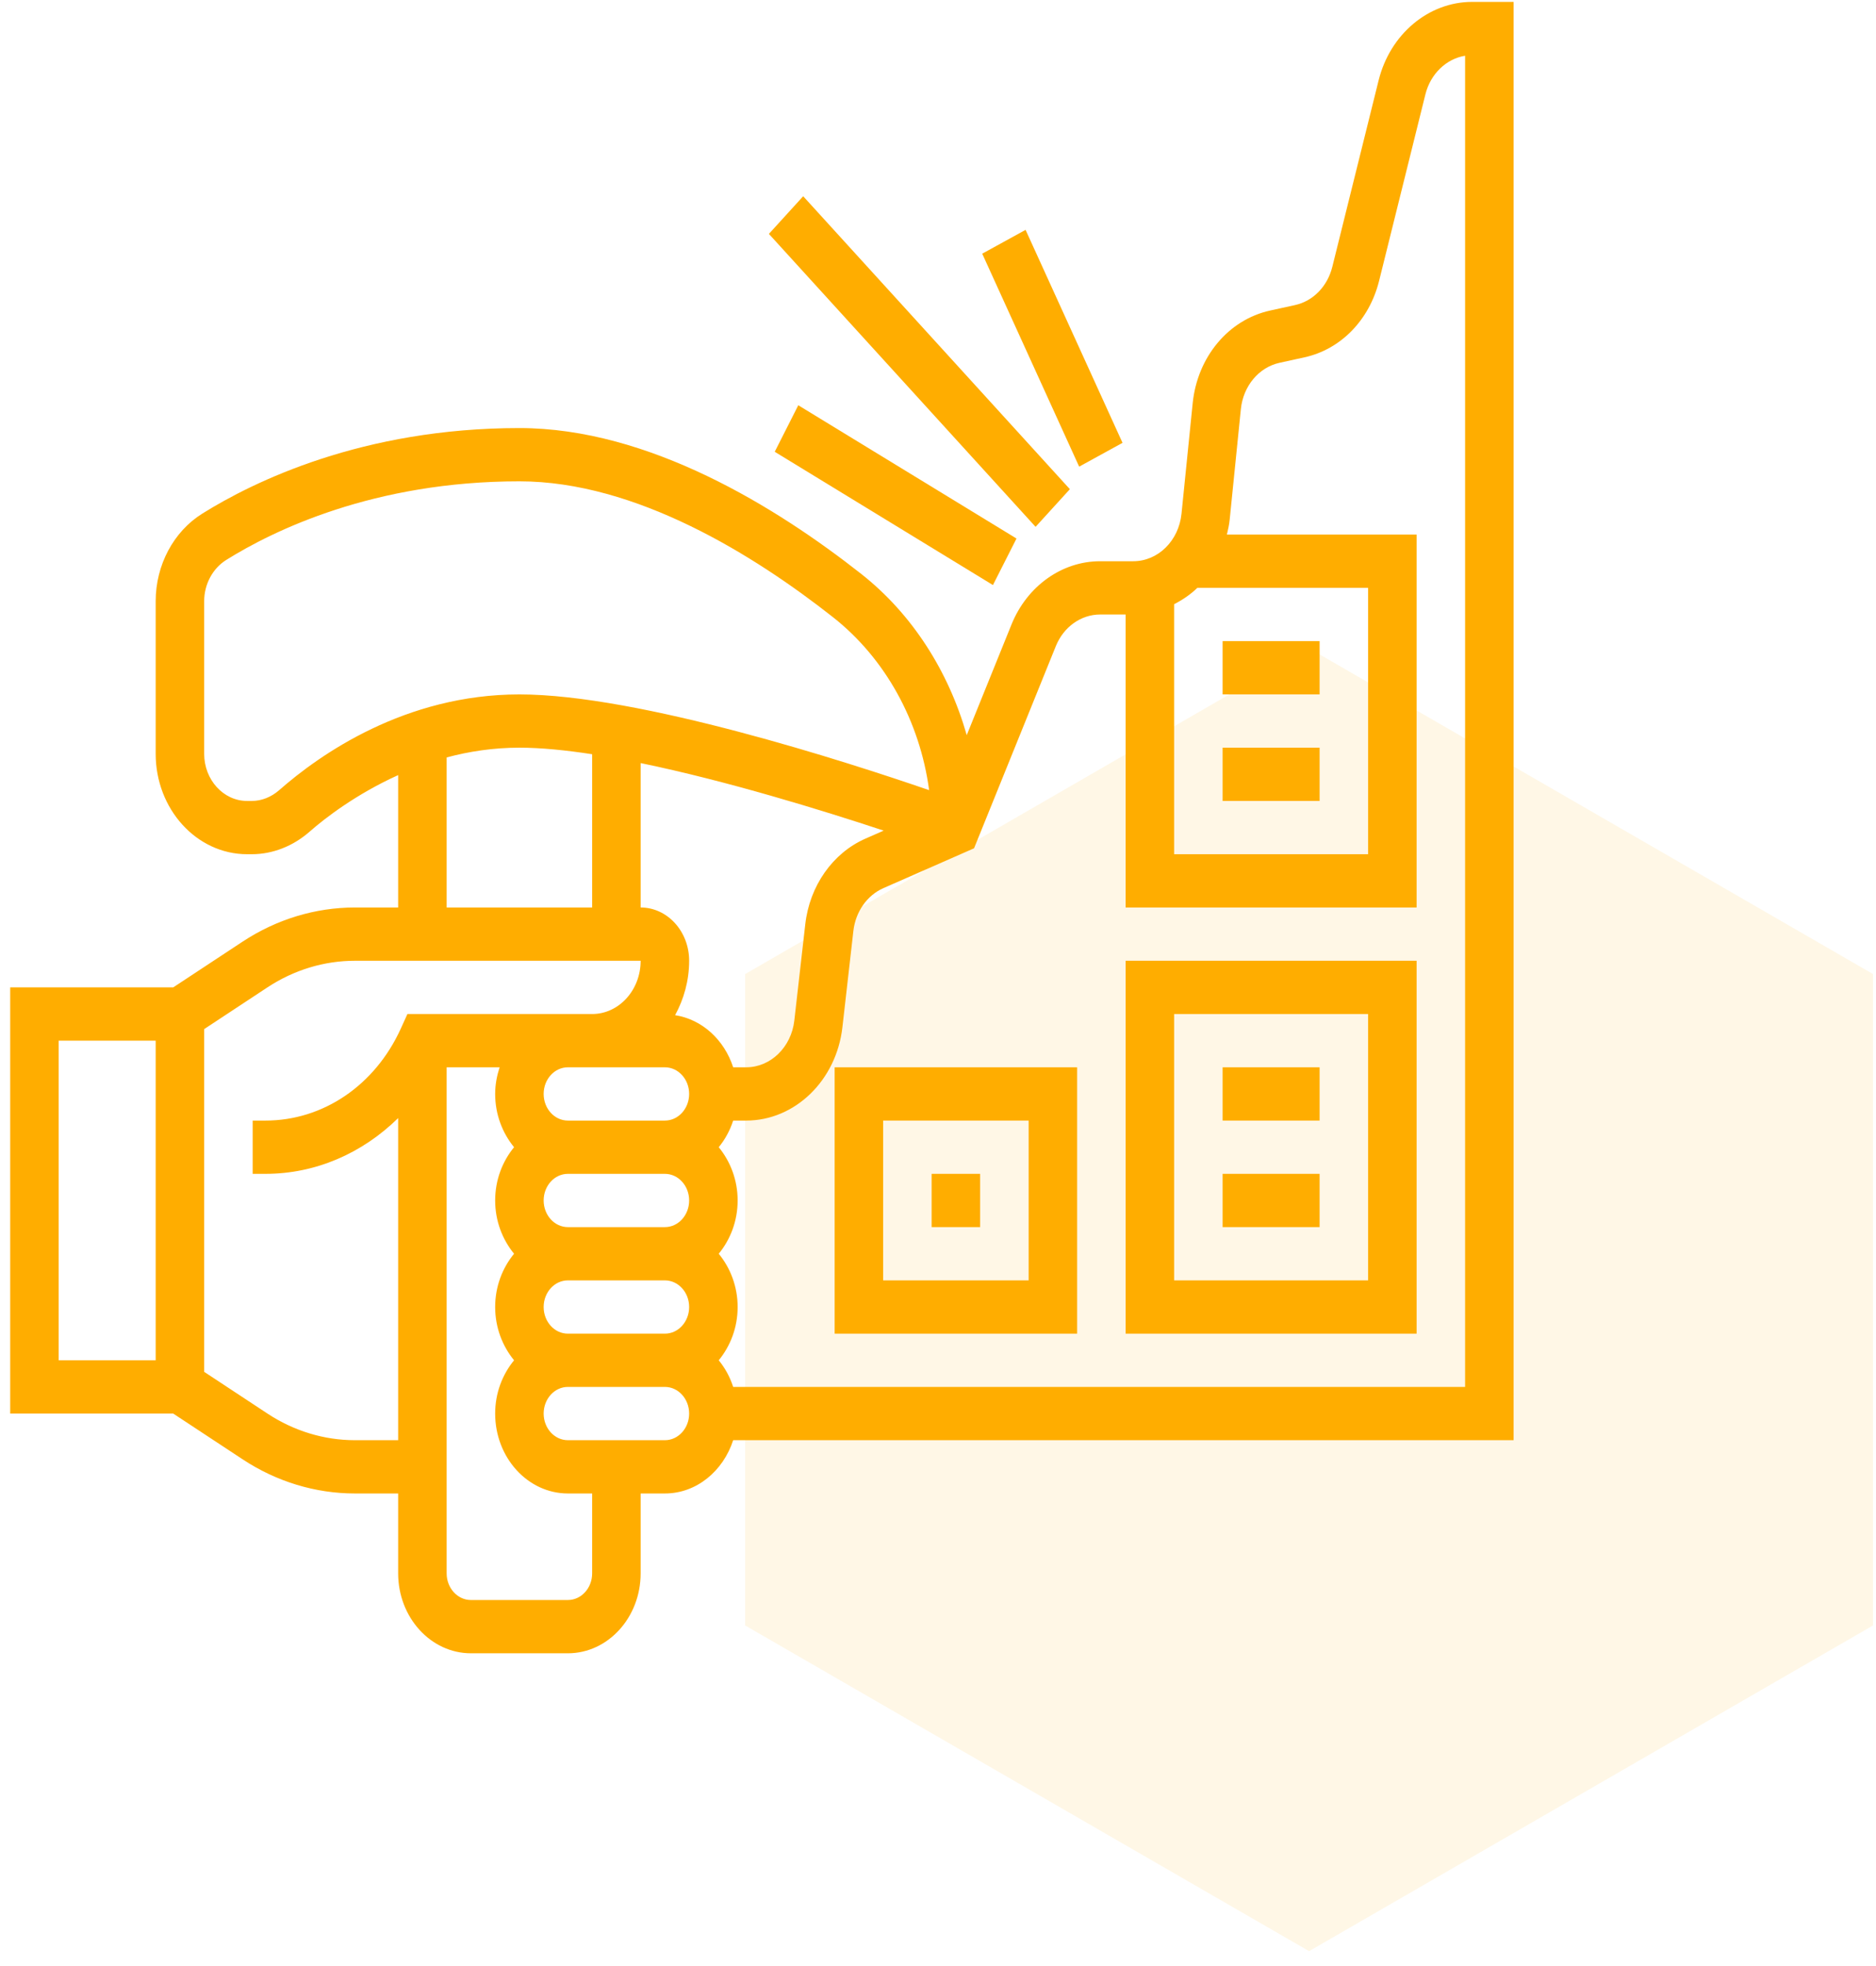
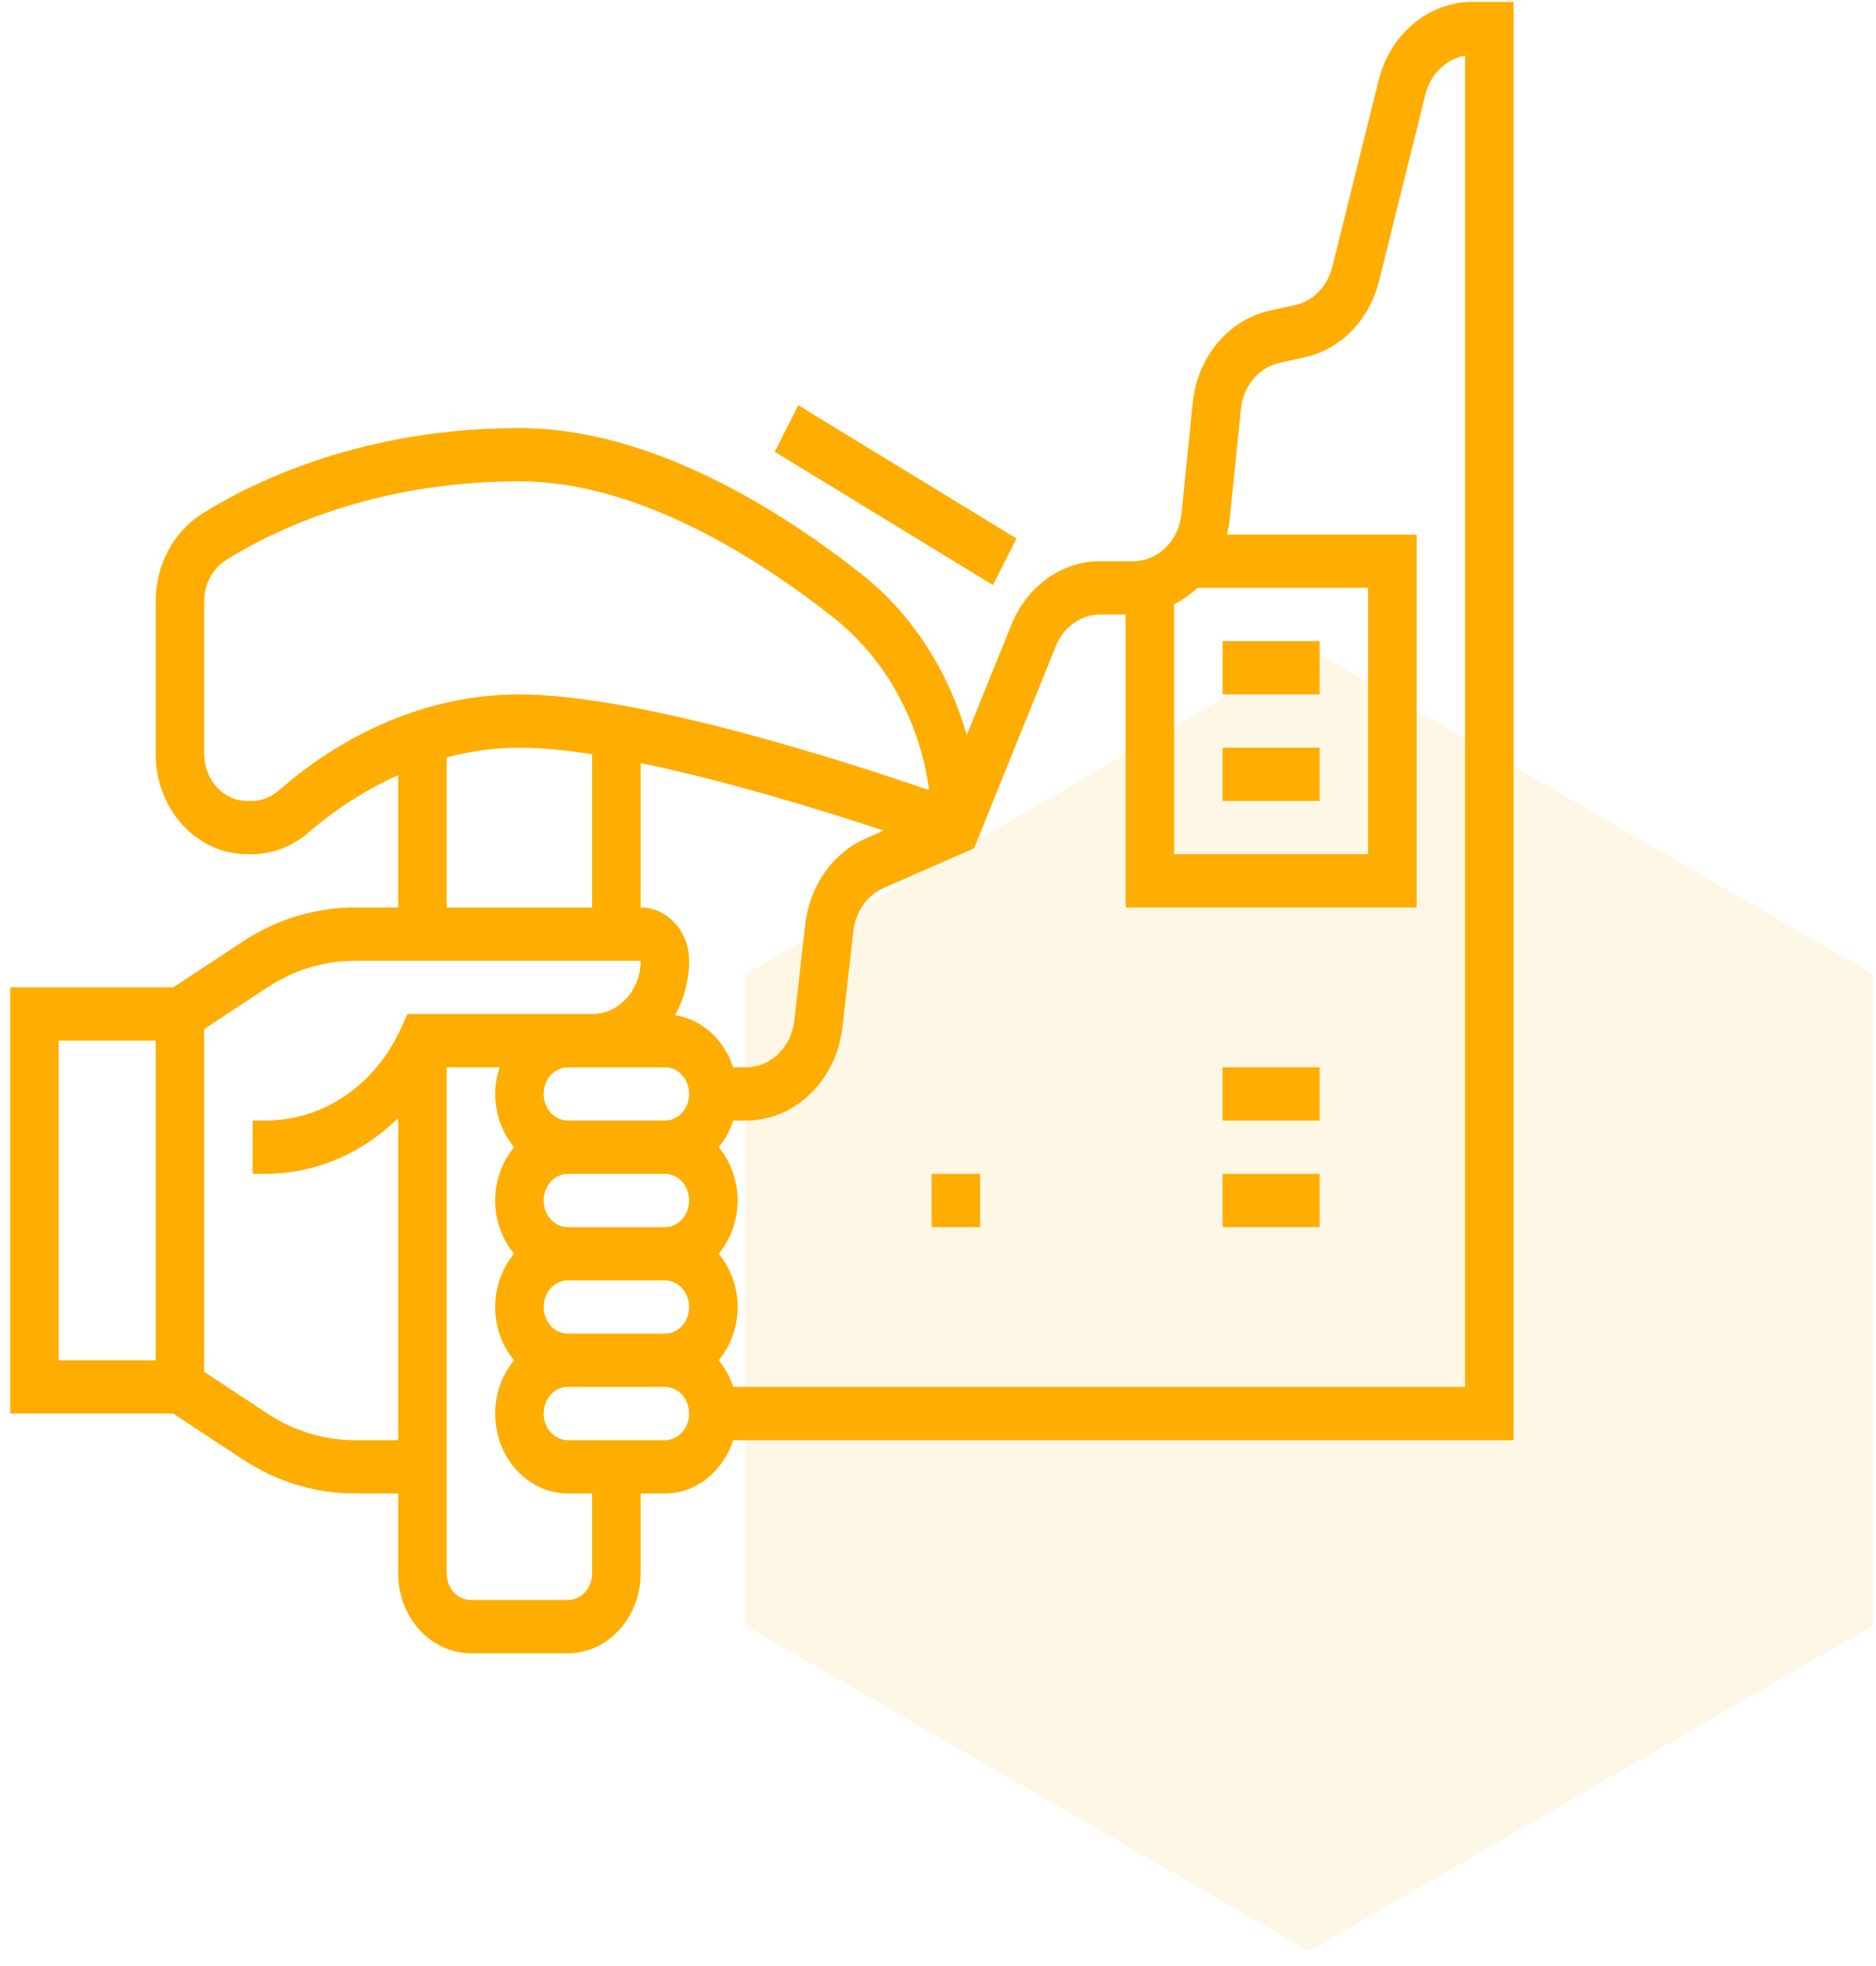
<svg xmlns="http://www.w3.org/2000/svg" width="126" height="132" viewBox="0 0 126 132" fill="none">
  <path fill-rule="evenodd" clip-rule="evenodd" d="M50.048 109.134L87.924 131.002L125.8 109.134V65.399L87.924 43.53L50.048 65.399V109.134Z" fill="#FFAD00" fill-opacity="0.1" />
  <path d="M101.66 0.127H98.876C95.946 0.127 93.362 2.294 92.593 5.399L89.484 17.915C89.156 19.231 88.197 20.215 86.979 20.483L85.302 20.851C82.507 21.466 80.419 23.968 80.105 27.076L79.354 34.498C79.168 36.313 77.775 37.681 76.113 37.681H73.89C71.318 37.681 68.981 39.35 67.937 41.928L64.93 49.357C63.704 45.058 61.259 41.22 57.843 38.532C52.167 34.065 43.579 28.74 34.885 28.74C24.351 28.74 17.017 32.341 13.582 34.487C11.652 35.694 10.456 37.944 10.456 40.365V50.611C10.456 54.328 13.21 57.352 16.596 57.352H16.915C18.305 57.352 19.678 56.816 20.788 55.843C21.851 54.908 23.944 53.306 26.742 52.041V60.929H23.836C21.182 60.929 18.574 61.721 16.294 63.222L11.633 66.294H0.684V94.907H11.633L16.296 97.979C18.573 99.48 21.182 100.272 23.836 100.272H26.742V105.637C26.742 108.594 28.934 111.002 31.628 111.002H38.142C40.836 111.002 43.028 108.594 43.028 105.637V100.272H44.657C46.778 100.272 48.569 98.771 49.243 96.695H101.66V0.127ZM80.419 39.469H91.888V57.352H78.859V40.566C79.424 40.276 79.956 39.918 80.419 39.469ZM49.243 71.659C48.644 69.811 47.159 68.442 45.343 68.159C45.927 67.086 46.286 65.845 46.286 64.506C46.286 62.533 44.825 60.929 43.028 60.929V51.233C48.826 52.429 55.23 54.405 59.351 55.768L58.131 56.304C55.929 57.27 54.378 59.473 54.085 62.059L53.349 68.526C53.144 70.312 51.755 71.659 50.116 71.659H49.243ZM44.657 71.659C45.556 71.659 46.286 72.46 46.286 73.447C46.286 74.434 45.556 75.236 44.657 75.236H38.142C37.243 75.236 36.514 74.434 36.514 73.447C36.514 72.46 37.243 71.659 38.142 71.659H39.771H44.657ZM46.286 80.6C46.286 81.588 45.556 82.389 44.657 82.389H38.142C37.243 82.389 36.514 81.588 36.514 80.6C36.514 79.613 37.243 78.812 38.142 78.812H44.657C45.556 78.812 46.286 79.613 46.286 80.6ZM36.514 87.754C36.514 86.766 37.243 85.965 38.142 85.965H44.657C45.556 85.965 46.286 86.766 46.286 87.754C46.286 88.741 45.556 89.542 44.657 89.542H38.142C37.243 89.542 36.514 88.741 36.514 87.754ZM18.752 53.051C18.219 53.517 17.566 53.776 16.915 53.776H16.596C15.006 53.776 13.713 52.356 13.713 50.611V40.365C13.713 39.228 14.281 38.167 15.195 37.595C18.349 35.624 25.102 32.316 34.885 32.316C42.714 32.316 50.659 37.275 55.947 41.438C59.466 44.208 61.782 48.429 62.404 53.051C56.882 51.149 42.893 46.623 34.885 46.623C27.214 46.623 21.483 50.65 18.752 53.051ZM29.999 50.854C31.504 50.451 33.141 50.199 34.885 50.199C36.318 50.199 37.983 50.364 39.771 50.639V60.929H29.999V50.854ZM3.941 69.871H10.456V91.33H3.941V69.871ZM23.836 96.695C21.771 96.695 19.742 96.078 17.97 94.912L13.713 92.106V69.094L17.968 66.289C19.742 65.123 21.771 64.506 23.836 64.506H43.028C43.028 66.478 41.568 68.082 39.771 68.082H38.142H27.364L26.915 69.071C25.182 72.873 21.701 75.236 17.83 75.236H16.97V78.812H17.83C21.201 78.812 24.333 77.433 26.742 75.069V96.695H23.836ZM39.771 105.637C39.771 106.624 39.041 107.425 38.142 107.425H31.628C30.729 107.425 29.999 106.624 29.999 105.637V71.659H33.556C33.374 72.22 33.257 72.818 33.257 73.447C33.257 74.826 33.747 76.072 34.527 77.024C33.745 77.975 33.257 79.222 33.257 80.6C33.257 81.979 33.747 83.226 34.527 84.177C33.745 85.128 33.257 86.375 33.257 87.754C33.257 89.132 33.747 90.379 34.527 91.33C33.745 92.282 33.257 93.528 33.257 94.907C33.257 97.865 35.449 100.272 38.142 100.272H39.771V105.637ZM44.657 96.695H38.142C37.243 96.695 36.514 95.894 36.514 94.907C36.514 93.92 37.243 93.118 38.142 93.118H44.657C45.556 93.118 46.286 93.92 46.286 94.907C46.286 95.894 45.556 96.695 44.657 96.695ZM98.402 93.118H49.243C49.027 92.45 48.698 91.847 48.273 91.33C49.054 90.379 49.543 89.132 49.543 87.754C49.543 86.375 49.053 85.128 48.273 84.177C49.054 83.226 49.543 81.979 49.543 80.6C49.543 79.222 49.053 77.975 48.273 77.024C48.696 76.507 49.027 75.904 49.243 75.236H50.116C53.395 75.236 56.175 72.54 56.58 68.969L57.316 62.503C57.465 61.21 58.238 60.108 59.339 59.627L65.421 56.955L70.914 43.382C71.435 42.091 72.605 41.258 73.89 41.258H75.601V60.929H95.145V35.893H82.403C82.479 35.566 82.556 35.238 82.59 34.893L83.341 27.472C83.499 25.918 84.543 24.666 85.94 24.358L87.618 23.99C90.051 23.455 91.971 21.49 92.626 18.857L95.735 6.339C96.077 4.959 97.138 3.947 98.402 3.743V93.118Z" fill="#FFAD00" />
-   <path d="M56.058 89.542H72.344V71.659H56.058V89.542ZM59.315 75.235H69.087V85.965H59.315V75.235Z" fill="#FFAD00" />
-   <path d="M75.602 89.542H95.145V64.505H75.602V89.542ZM78.859 68.082H91.888V85.965H78.859V68.082Z" fill="#FFAD00" />
  <path d="M82.116 71.659H88.63V75.235H82.116V71.659Z" fill="#FFAD00" />
  <path d="M82.116 78.812H88.63V82.389H82.116V78.812Z" fill="#FFAD00" />
  <path d="M62.572 78.812H65.83V82.389H62.572V78.812Z" fill="#FFAD00" />
  <path d="M82.116 43.046H88.63V46.622H82.116V43.046Z" fill="#FFAD00" />
  <path d="M82.116 50.199H88.63V53.776H82.116V50.199Z" fill="#FFAD00" />
-   <path d="M51.642 15.704L53.945 13.176L71.857 32.844L69.554 35.372L51.642 15.704Z" fill="#FFAD00" />
-   <path d="M65.97 17.032L68.882 15.433L75.393 29.732L72.481 31.331L65.97 17.032Z" fill="#FFAD00" />
  <path d="M52.034 30.333L53.616 27.209L68.272 36.157L66.69 39.281L52.034 30.333Z" fill="#FFAD00" />
</svg>